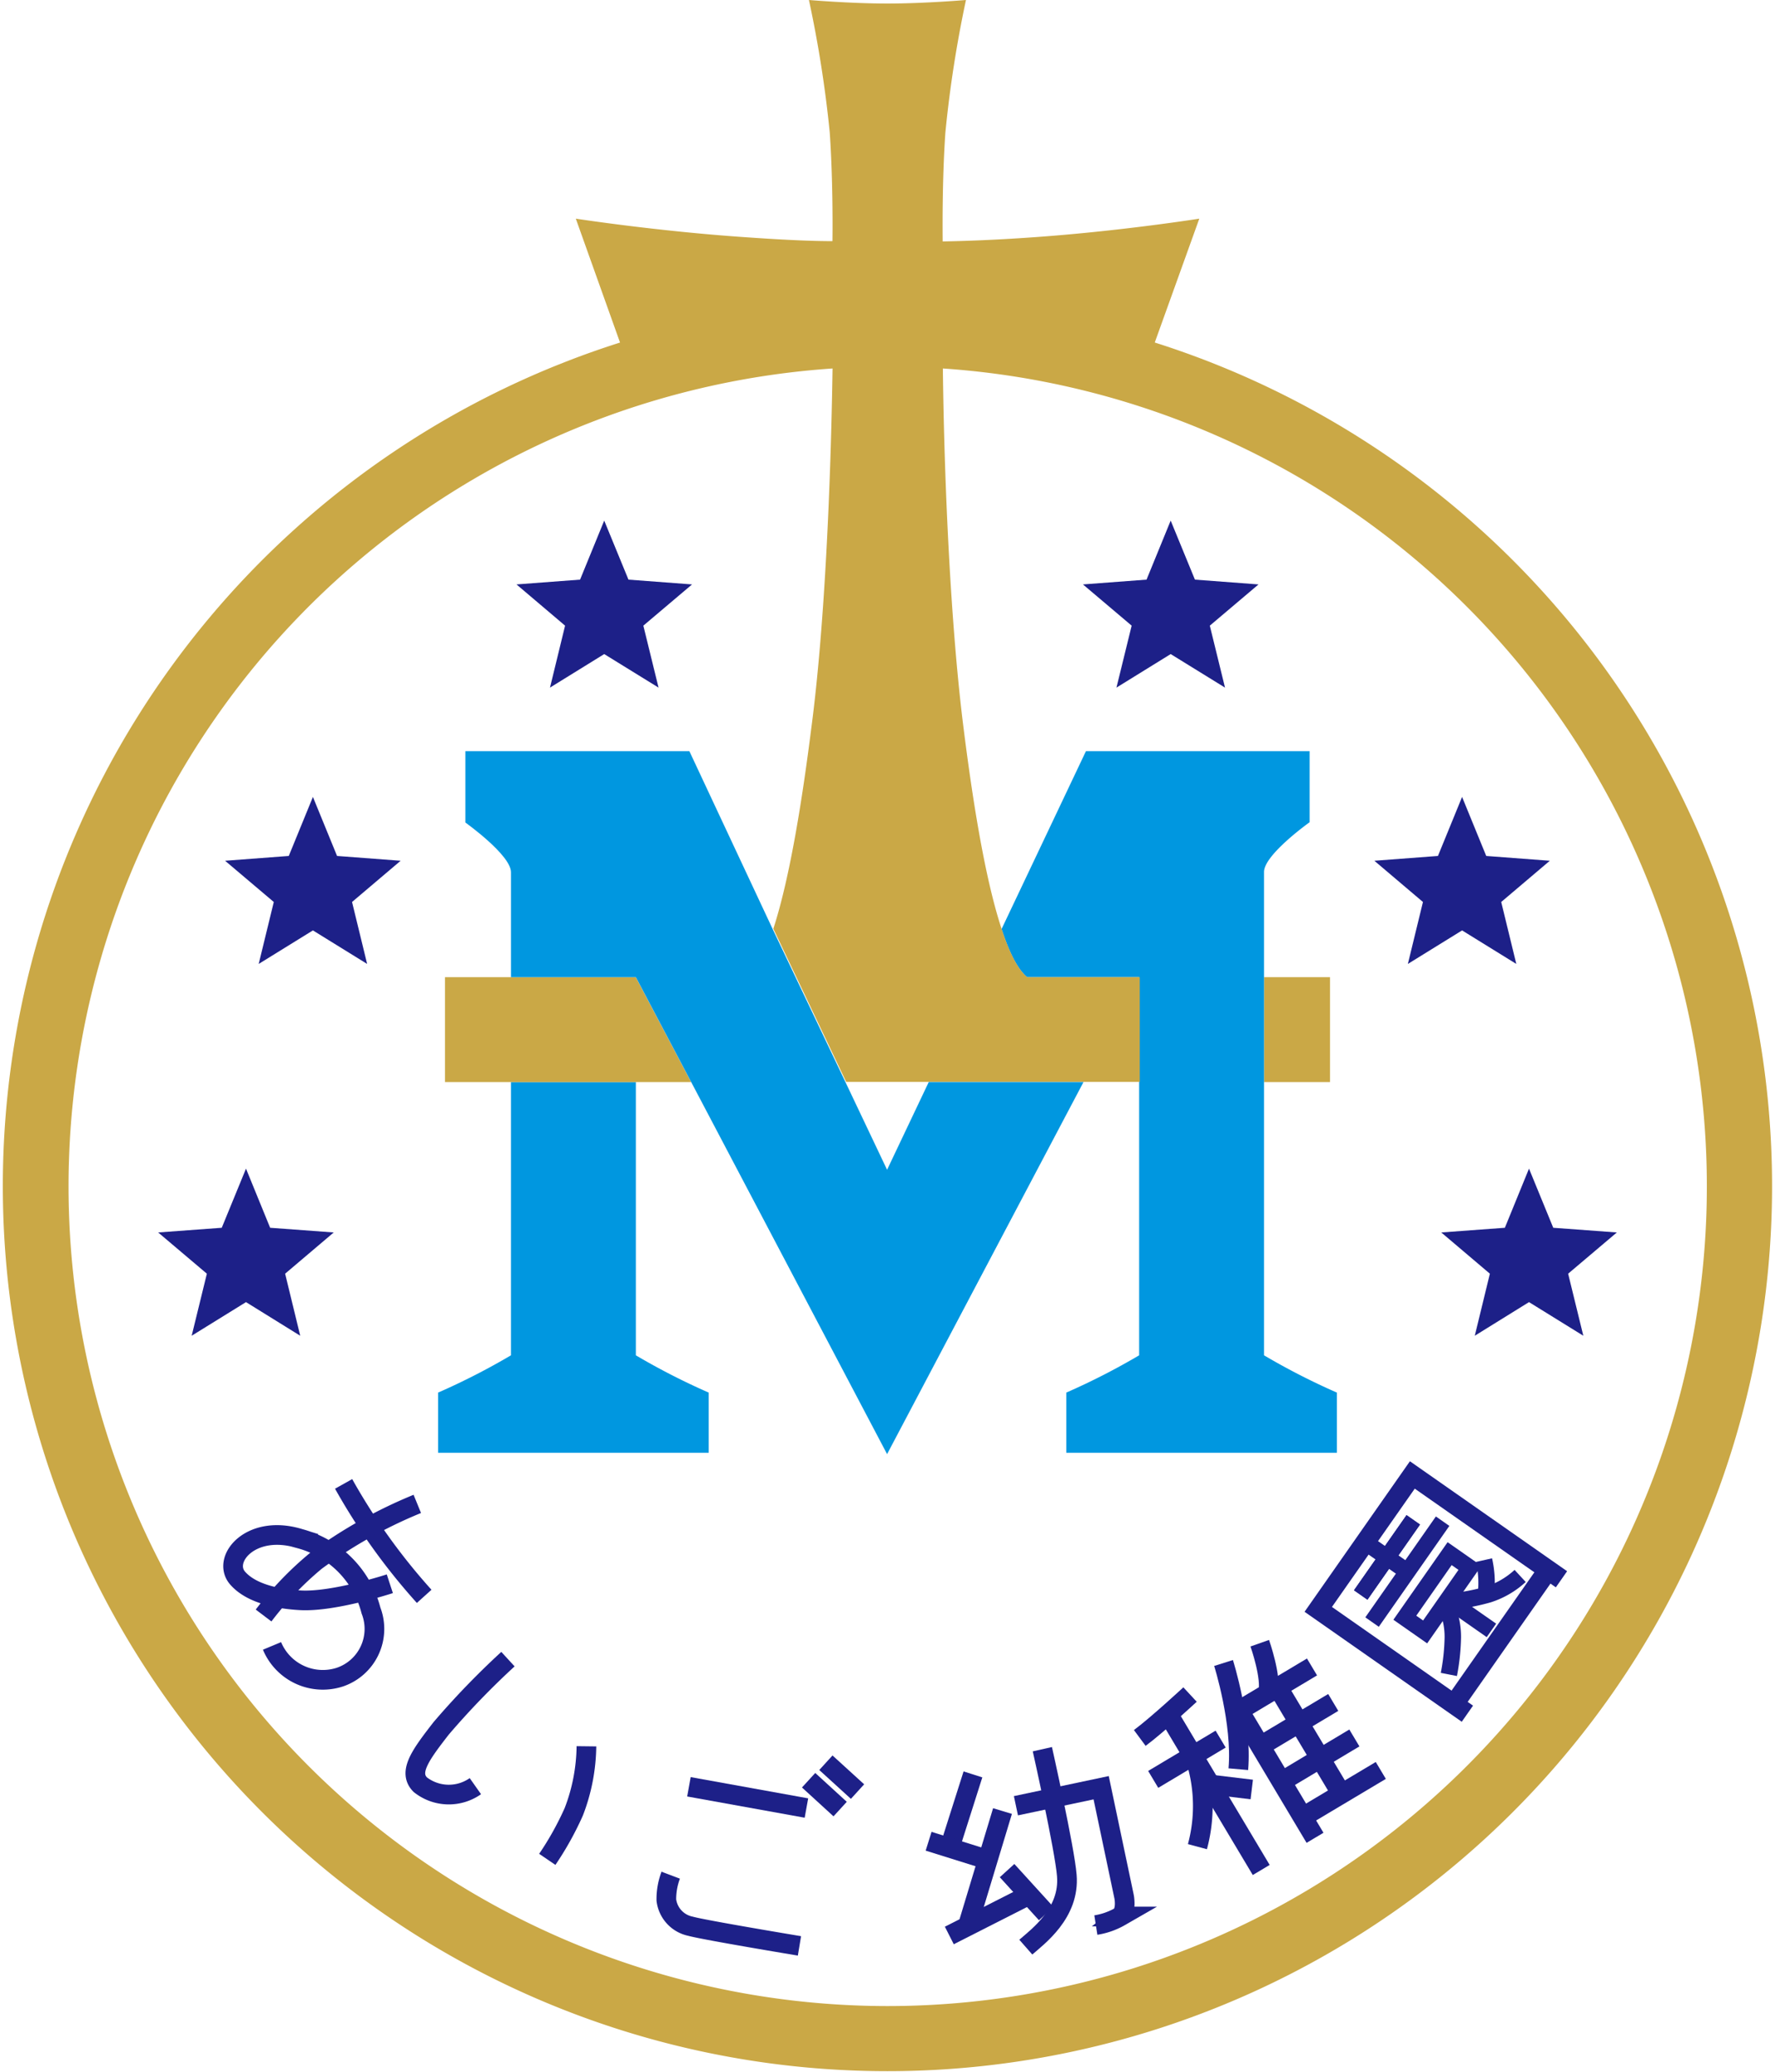
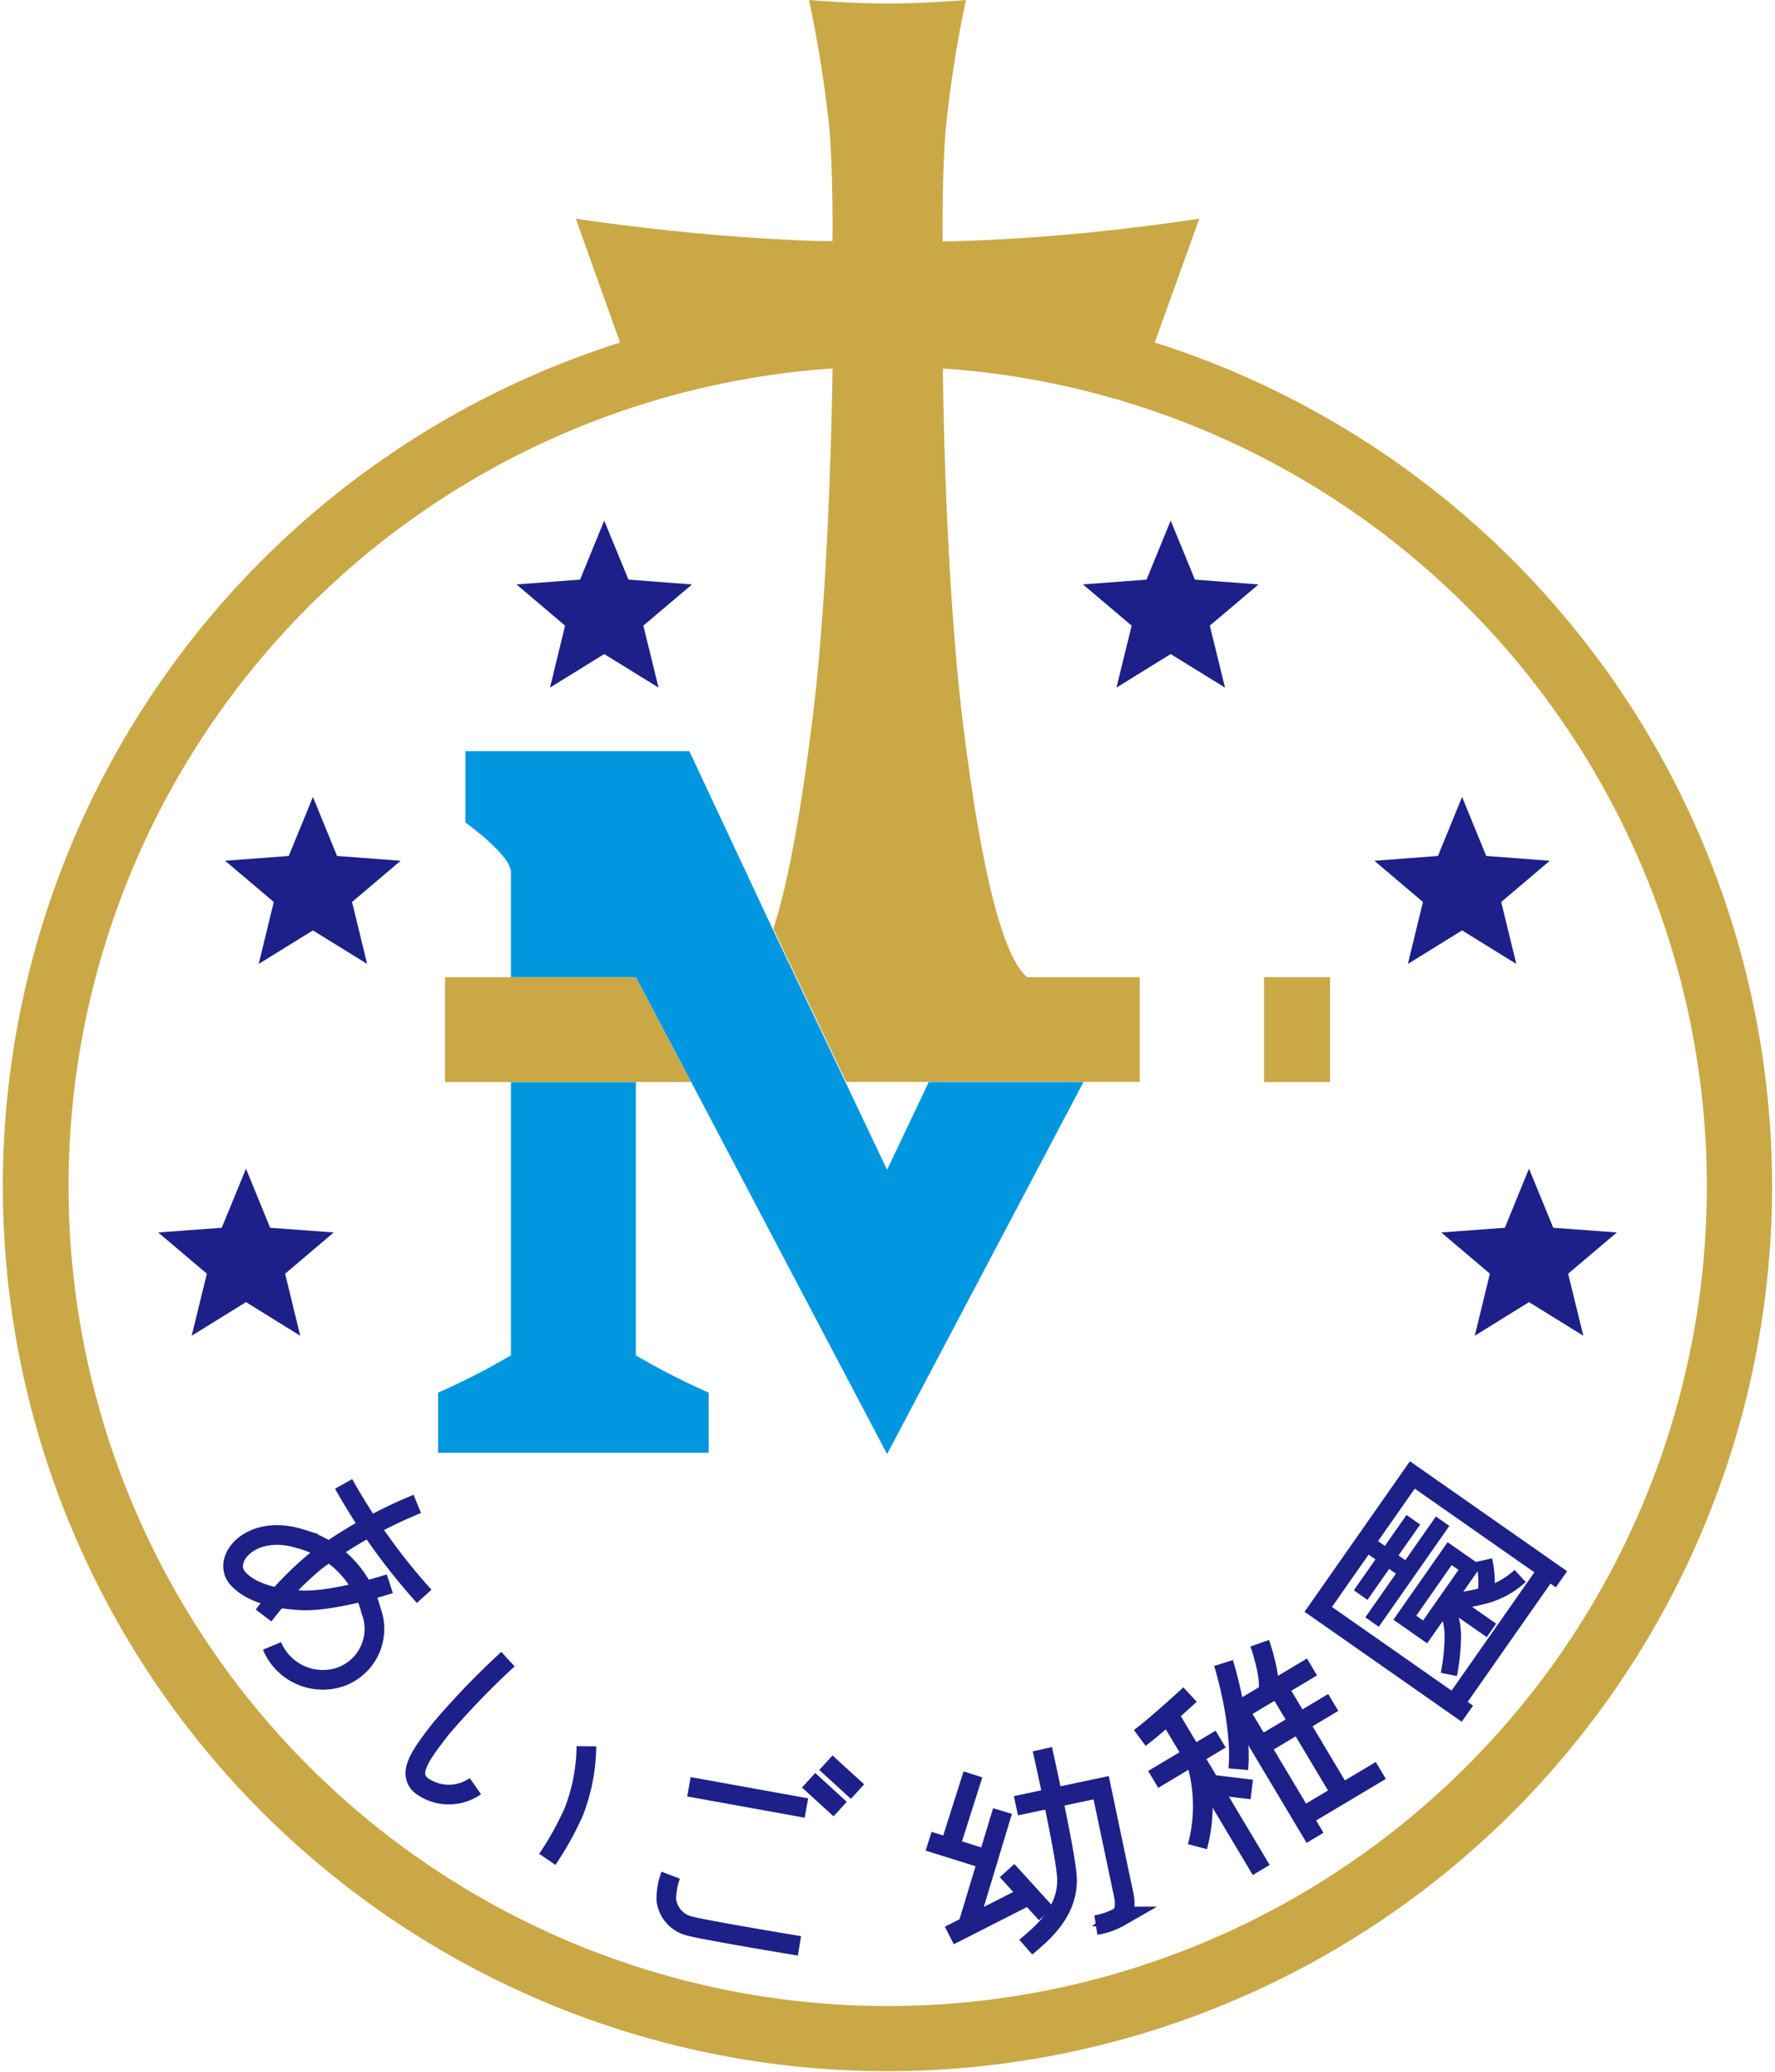
<svg xmlns="http://www.w3.org/2000/svg" viewBox="0 0 170.08 198.98" width="72" height="84">
  <defs>
    <style>.cls-1,.cls-2,.cls-4{fill:none;}.cls-1,.cls-2{stroke:#1d2088;stroke-miterlimit:10;}.cls-1{stroke-width:1.89px;}.cls-2{stroke-width:1.58px;}.cls-3{fill:#1d2088;}.cls-5{fill:#0097e0;}.cls-6{fill:#caa846;}</style>
  </defs>
  <title>aigo-logo_a</title>
  <g id="レイヤー_2" data-name="レイヤー 2">
    <g id="レイヤー_2-2" data-name="レイヤー 2">
      <path class="cls-1" d="M32.78,142.52a59.53,59.53,0,0,0,7.74,10.8" />
      <path class="cls-1" d="M39.86,144.44a45.25,45.25,0,0,0-9.77,5.49,31.5,31.5,0,0,0-5,5.23" />
      <path class="cls-1" d="M37.22,152.11s-5.38,1.76-8.57,1.59c-2.19-.12-4.76-.63-6.07-2.15-1.54-1.81,1.31-5.23,6-3.77a9.64,9.64,0,0,1,6.83,6.9,4.89,4.89,0,0,1-3,6.4,5.29,5.29,0,0,1-6.51-3" />
      <path class="cls-1" d="M48.57,159.35A76.9,76.9,0,0,0,42.15,166c-1.93,2.49-3.22,4.2-2,5.41a4.43,4.43,0,0,0,5.29.14" />
      <path class="cls-1" d="M56.11,167.72A18,18,0,0,1,54.9,174a29.36,29.36,0,0,1-2.55,4.58" />
      <line class="cls-1" x1="65.96" y1="171.61" x2="77.25" y2="173.65" />
      <path class="cls-1" d="M64.21,180.1a6.51,6.51,0,0,0-.42,2.39A2.93,2.93,0,0,0,66.1,185c1.32.37,10.48,1.89,10.48,1.89" />
      <line class="cls-1" x1="77.46" y1="170.98" x2="80.49" y2="173.75" />
      <line class="cls-1" x1="79.12" y1="169.3" x2="82.16" y2="172.07" />
      <line class="cls-1" x1="93.25" y1="170.42" x2="91.13" y2="177.09" />
      <line class="cls-1" x1="88.99" y1="176.84" x2="94.52" y2="178.57" />
      <line class="cls-1" x1="96.09" y1="173.94" x2="92.77" y2="184.92" />
      <line class="cls-1" x1="90.98" y1="185.89" x2="98.07" y2="182.29" />
      <line class="cls-1" x1="96.53" y1="179.66" x2="100.29" y2="183.79" />
      <path class="cls-1" d="M97.38,173.43l8.19-1.73,2.2,10.45s.29,1.39-.38,1.92a6.79,6.79,0,0,1-2.33.82" />
      <path class="cls-1" d="M99.92,168s2.15,9.59,2.35,12.13c.3,3.62-2.79,5.87-3.94,6.88" />
      <path class="cls-1" d="M114.11,162.75s-3.17,2.94-4.83,4.17" />
      <line class="cls-1" x1="110.57" y1="170.9" x2="117.05" y2="167.03" />
      <line class="cls-1" x1="112.08" y1="164.75" x2="120.95" y2="179.6" />
      <path class="cls-1" d="M114.7,169.13a15,15,0,0,1,.12,8.23" />
      <line class="cls-1" x1="116.05" y1="171.39" x2="120.04" y2="171.87" />
      <path class="cls-1" d="M117.33,159.72s1.81,5.72,1.42,10.2" />
      <line class="cls-1" x1="119.17" y1="164.87" x2="126.12" y2="176.51" />
      <line class="cls-1" x1="118.43" y1="164.52" x2="125.83" y2="160.1" />
      <line class="cls-1" x1="120.47" y1="167.93" x2="127.87" y2="163.51" />
-       <line class="cls-1" x1="122.51" y1="171.34" x2="129.9" y2="166.92" />
      <line class="cls-1" x1="124.54" y1="174.75" x2="132.44" y2="170.04" />
      <path class="cls-1" d="M120.81,157.82s1.19,3.38.78,4.81" />
      <line class="cls-1" x1="122.9" y1="162.65" x2="128.66" y2="172.29" />
      <polyline class="cls-1" points="140.76 164.59 126.43 154.57 135.47 141.66 149.8 151.68" />
      <line class="cls-1" x1="139.47" y1="163.69" x2="148.51" y2="150.78" />
      <line class="cls-2" x1="130.51" y1="153.19" x2="135.56" y2="145.97" />
      <line class="cls-2" x1="130.51" y1="153.19" x2="135.56" y2="145.97" />
      <line class="cls-2" x1="131.6" y1="155.79" x2="138.38" y2="146.1" />
      <line class="cls-2" x1="131.43" y1="148.46" x2="134.94" y2="150.91" />
      <line class="cls-2" x1="138.99" y1="153.74" x2="143.07" y2="156.59" />
      <rect class="cls-2" x="134.12" y="151.77" width="7.51" height="2.38" transform="translate(-66.49 178.29) rotate(-55.03)" />
      <path class="cls-2" d="M138.62,154a7.31,7.31,0,0,1,.74,3.25,20.55,20.55,0,0,1-.38,3.57" />
      <path class="cls-2" d="M142.36,149.84a9.94,9.94,0,0,1,.17,3.39" />
      <path class="cls-2" d="M139.12,153.83a20.9,20.9,0,0,0,3.65-.69,8.19,8.19,0,0,0,3.06-1.78" />
      <polygon class="cls-3" points="57.82 50 60.15 55.67 66.26 56.13 61.58 60.09 63.04 66.04 57.82 62.82 52.61 66.04 54.06 60.09 49.39 56.13 55.5 55.67 57.82 50" />
      <polygon class="cls-3" points="29.83 76.54 32.15 82.21 38.26 82.67 33.59 86.63 35.04 92.58 29.83 89.36 24.62 92.58 26.07 86.63 21.39 82.67 27.51 82.21 29.83 76.54" />
      <polygon class="cls-3" points="23.4 112.24 25.72 117.92 31.83 118.37 27.16 122.33 28.61 128.29 23.4 125.06 18.18 128.29 19.64 122.33 14.96 118.37 21.07 117.92 23.4 112.24" />
      <polygon class="cls-3" points="112.25 50 109.93 55.67 103.82 56.13 108.5 60.09 107.04 66.04 112.25 62.82 117.47 66.04 116.01 60.09 120.69 56.13 114.58 55.67 112.25 50" />
      <polygon class="cls-3" points="140.25 76.54 137.93 82.21 131.82 82.67 136.49 86.63 135.04 92.58 140.25 89.36 145.46 92.58 144.01 86.63 148.68 82.67 142.57 82.21 140.25 76.54" />
      <polygon class="cls-3" points="146.68 112.24 144.36 117.92 138.25 118.37 142.92 122.33 141.47 128.29 146.68 125.06 151.9 128.29 150.44 122.33 155.12 118.37 149.01 117.92 146.68 112.24" />
      <polygon class="cls-4" points="85.04 112.35 89.04 103.93 81.05 103.93 85.04 112.35" />
-       <path class="cls-4" d="M60.81,93.85h0l0-.06Z" />
      <path class="cls-4" d="M109.23,93.85h0v-.06Z" />
      <path class="cls-5" d="M48.86,130.17a65.85,65.85,0,0,1-7,3.58v5.78h26v-5.78a65.55,65.55,0,0,1-7-3.58V103.93h-12Z" />
      <path class="cls-6" d="M121.22,93.85v10.08h6.34V93.85Z" />
      <polygon class="cls-6" points="60.85 93.85 60.81 93.85 48.86 93.85 42.52 93.85 42.52 103.93 48.86 103.93 60.81 103.93 66.17 103.93 60.85 93.85" />
-       <path class="cls-5" d="M121.22,130.17V83.74c0-1.65,4.38-4.77,4.38-4.77V72.14H104.11L96,89.23c.72,2.21,1.54,3.87,2.45,4.62h10.77l0-.06v36.38a65.85,65.85,0,0,1-7,3.58v5.78h26v-5.78A65.85,65.85,0,0,1,121.22,130.17Z" />
      <path class="cls-6" d="M110.73,32.87,115,21s-7.74,1.23-16.26,1.81c-3.44.24-6.24.34-8.4.38,0-.55-.07-5.65.26-10.44A113.89,113.89,0,0,1,92.58,0s-4,.34-7.54.34S77.49,0,77.49,0a113.89,113.89,0,0,1,2,12.72c.33,4.79.27,9.89.26,10.44-2.15,0-5-.14-8.4-.38C62.84,22.2,55.09,21,55.09,21l4.25,11.9a85,85,0,1,0,51.39,0ZM85,192.67A78.73,78.73,0,0,1,79.76,35.39C79.59,46.54,79,60.27,77.71,70c-.8,6.33-2,14.18-3.64,19.2l7,14.71h28.21V93.85H98.46c-.91-.75-1.73-2.41-2.45-4.62-1.66-5-2.85-12.87-3.65-19.21-1.24-9.75-1.87-23.48-2-34.63A78.73,78.73,0,0,1,85,192.67Z" />
      <path class="cls-5" d="M89,103.93l-4,8.42-4-8.42-7-14.71L66,72.14H44.48V79s4.38,3.12,4.38,4.77V93.85h12v-.06l0,.06,5.32,10.08L85,139.66h0l18.87-35.73Z" />
    </g>
  </g>
</svg>